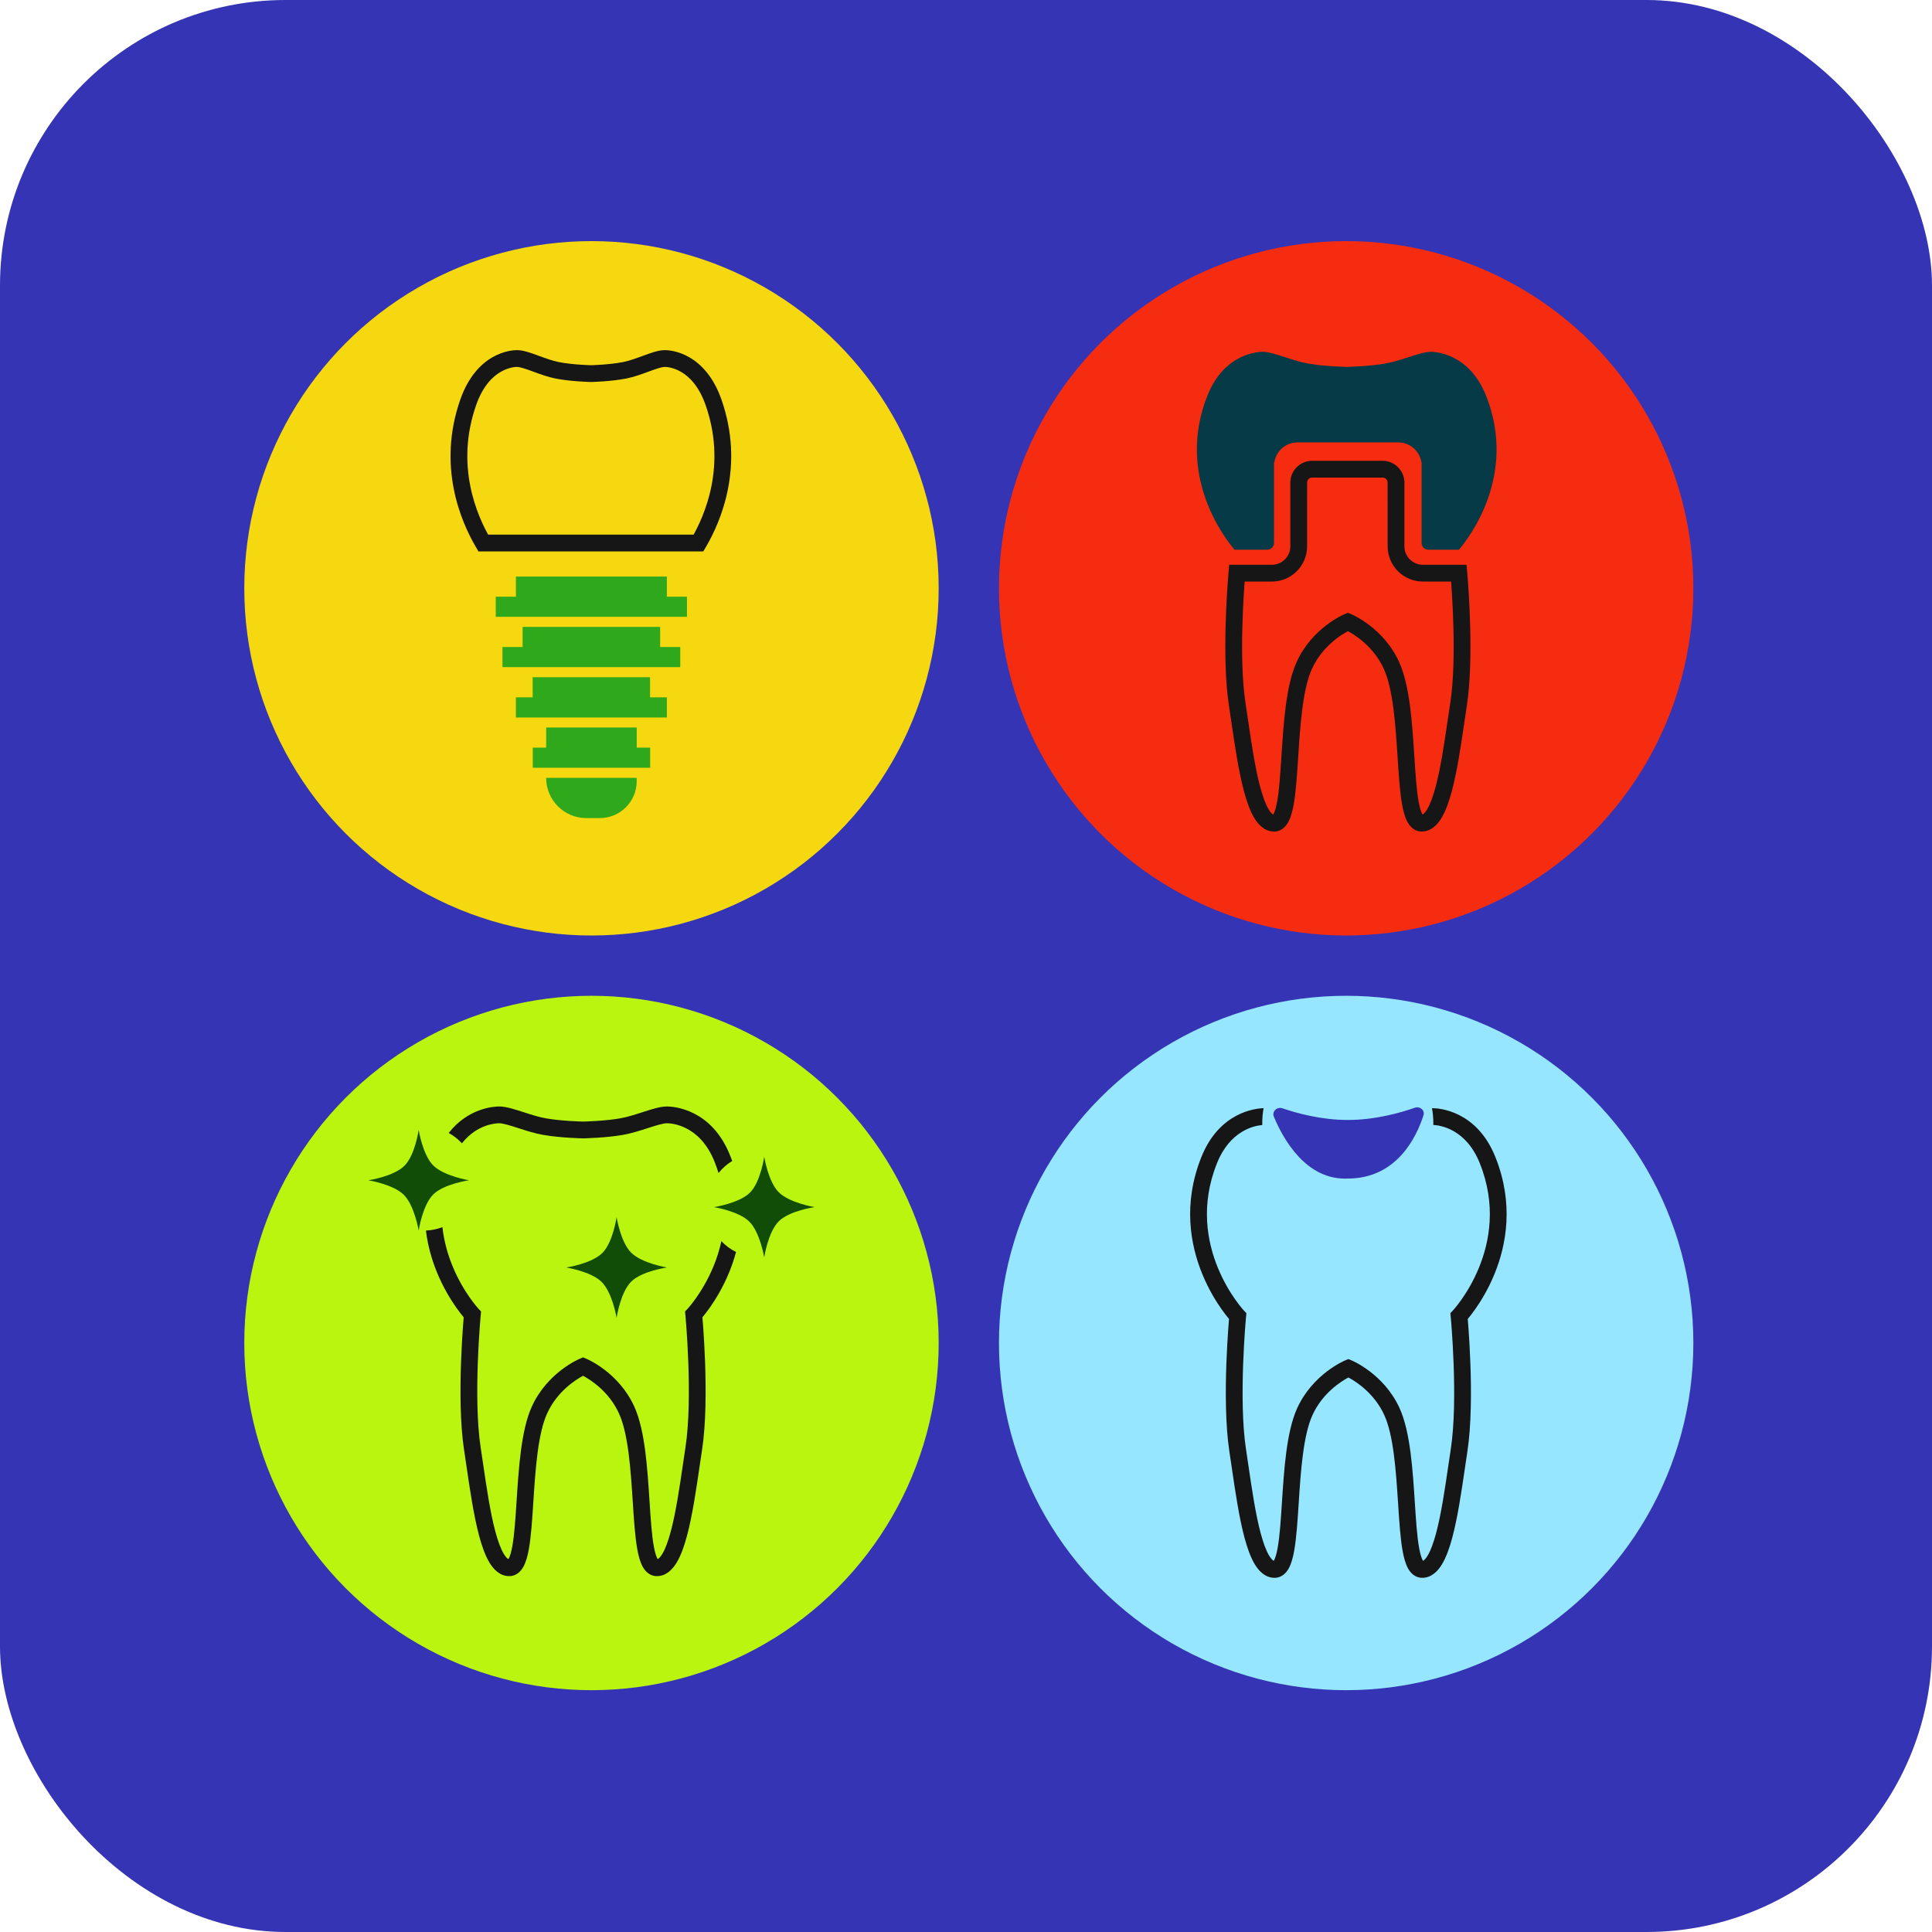
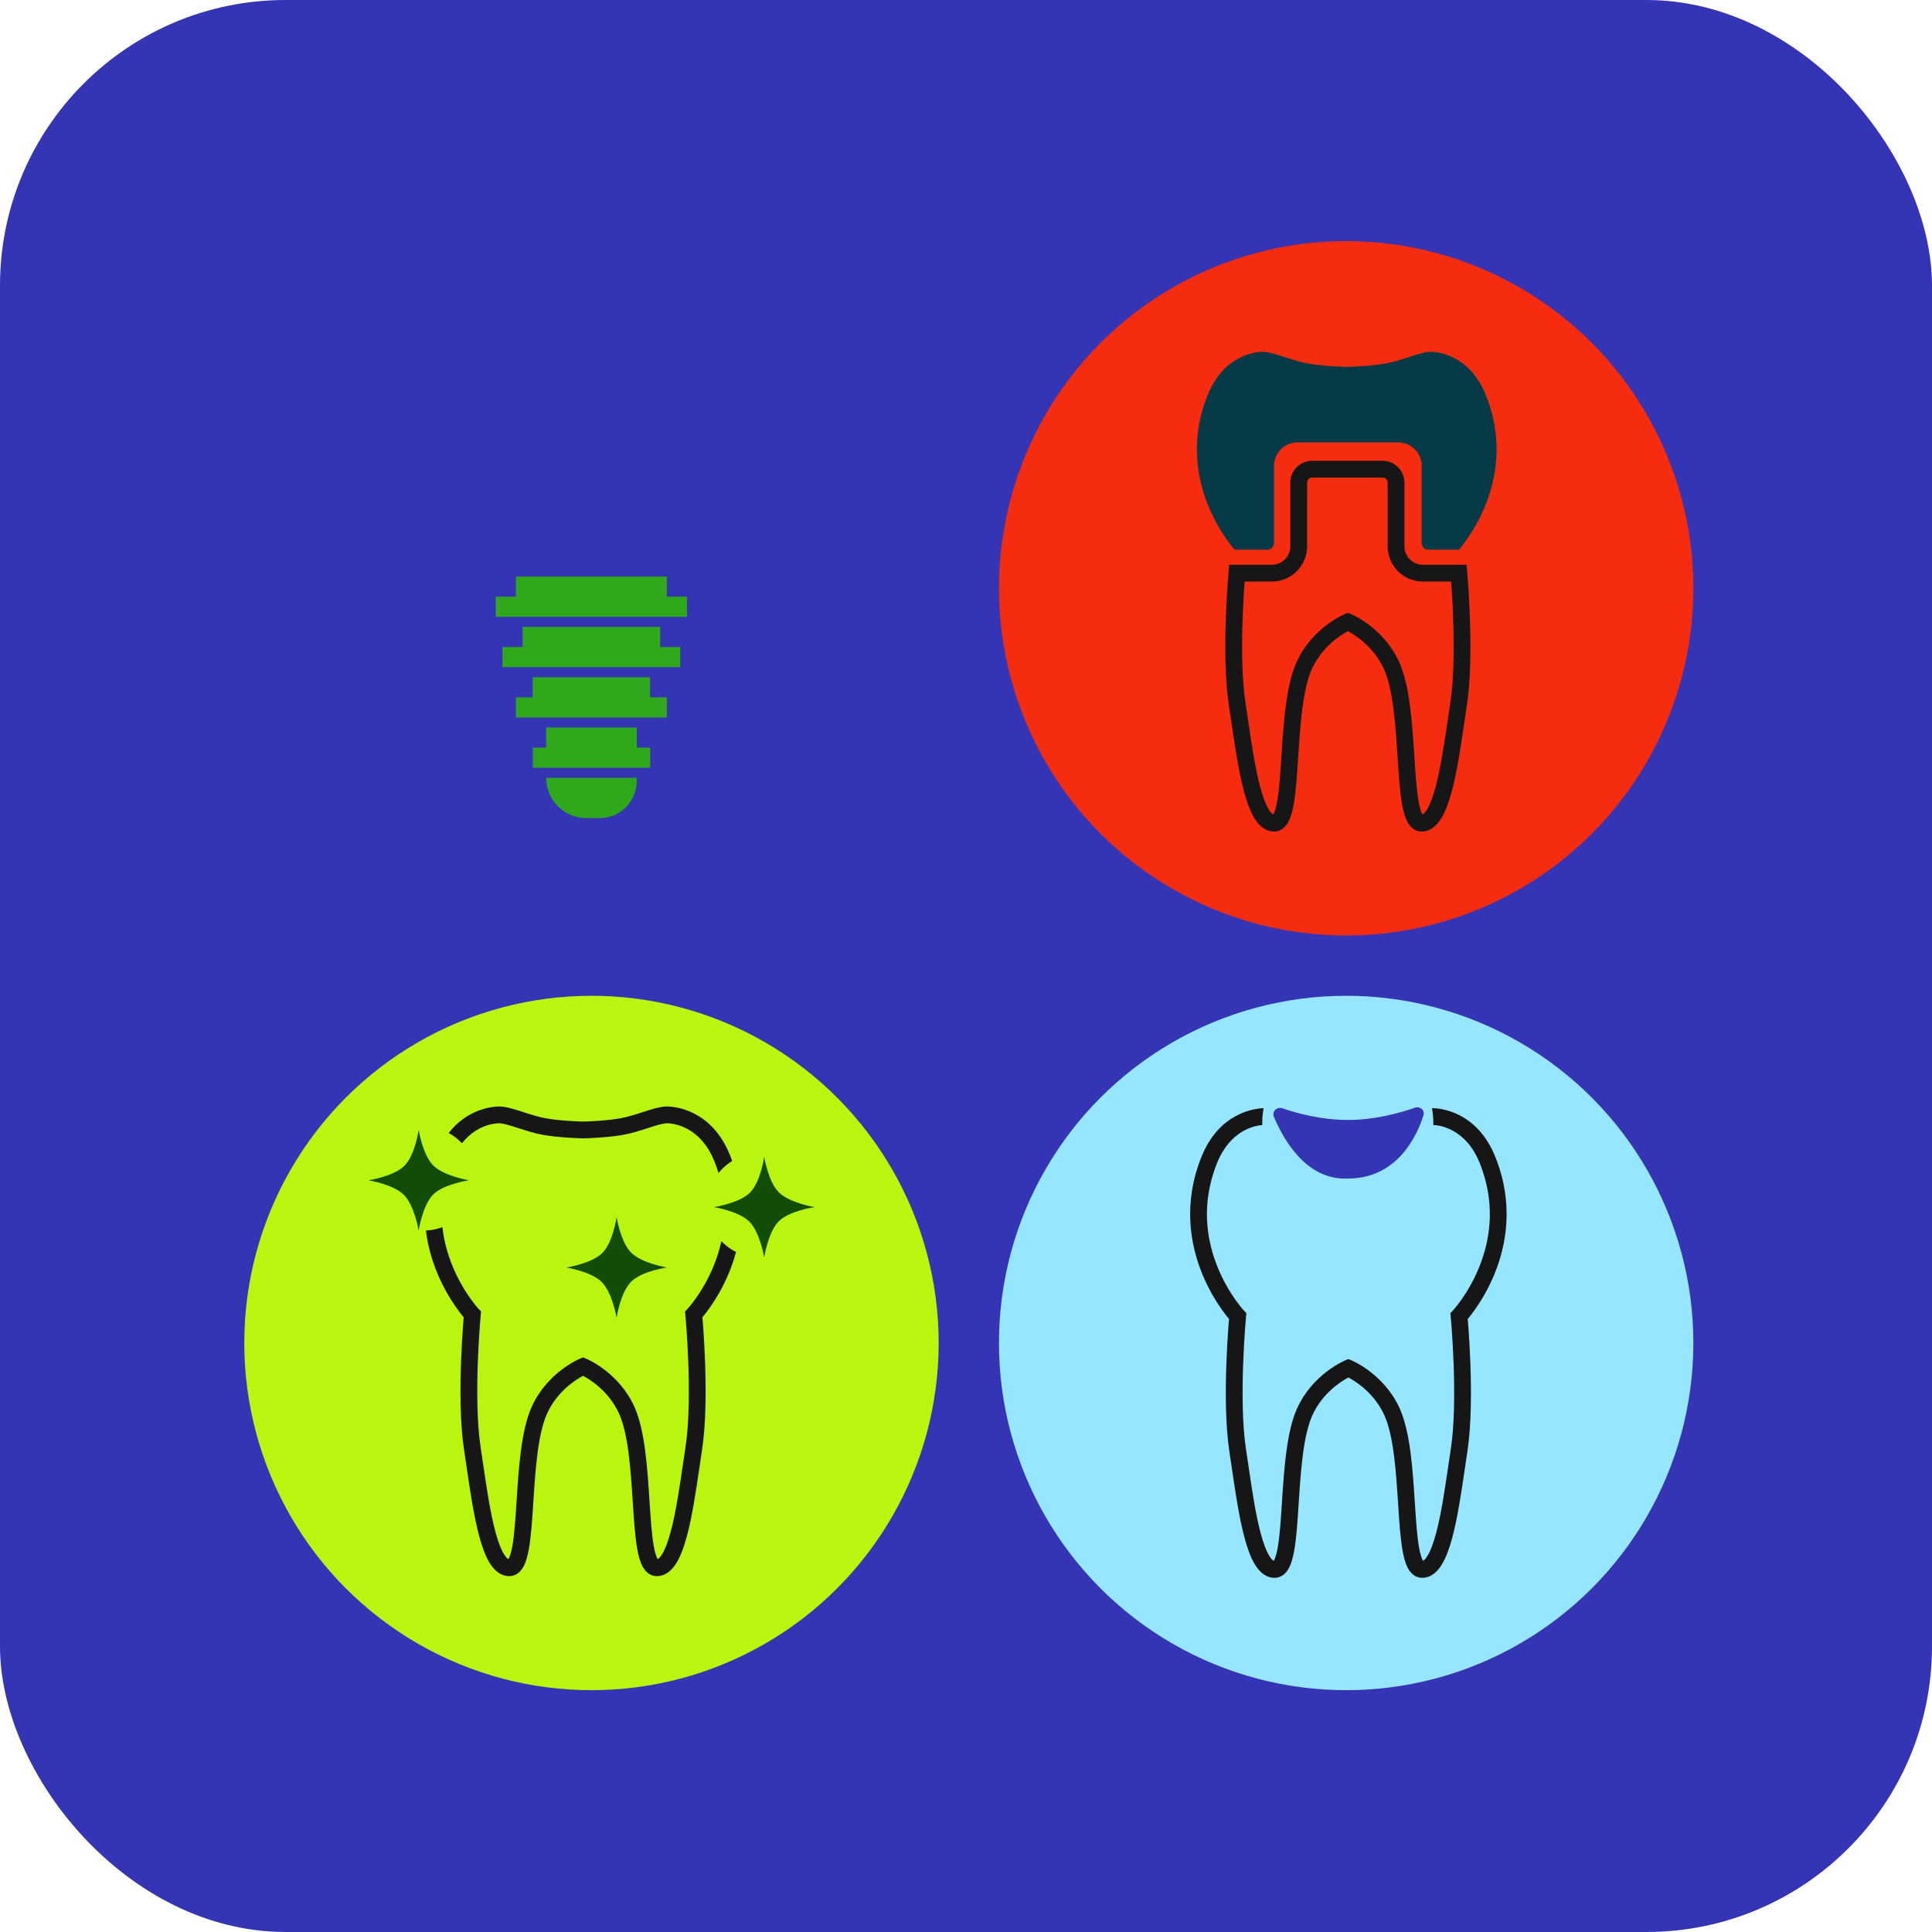
<svg xmlns="http://www.w3.org/2000/svg" width="609" height="609" viewBox="0 0 609 609" fill="none">
  <rect width="609" height="609" rx="90" fill="#3434B4" />
  <circle cx="186.444" cy="423.333" r="109.444" fill="#BAF510" />
  <path d="M178.5 399.534C178.5 399.534 186.558 398.338 189.933 394.899C193.234 391.535 194.361 383.673 194.361 383.673C194.361 383.673 195.607 391.449 198.893 394.796C202.253 398.219 210.223 399.534 210.223 399.534C210.223 399.534 202.36 400.662 198.996 403.963C195.558 407.337 194.361 415.396 194.361 415.396C194.361 415.396 193.046 407.426 189.624 404.066C186.276 400.78 178.5 399.534 178.5 399.534Z" fill="#124D08" />
  <path d="M225.033 380.502C225.033 380.502 233.091 379.306 236.466 375.867C239.767 372.503 240.895 364.641 240.895 364.641C240.895 364.641 242.14 372.417 245.426 375.764C248.786 379.186 256.756 380.502 256.756 380.502C256.756 380.502 248.893 381.63 245.529 384.931C242.091 388.305 240.895 396.363 240.895 396.363C240.895 396.363 239.579 388.394 236.157 385.034C232.81 381.748 225.033 380.502 225.033 380.502Z" fill="#124D08" />
  <path d="M116.113 372.046C116.113 372.046 124.171 370.85 127.546 367.411C130.847 364.047 131.975 356.184 131.975 356.184C131.975 356.184 133.22 363.961 136.507 367.308C139.866 370.73 147.836 372.046 147.836 372.046C147.836 372.046 139.973 373.174 136.61 376.475C133.171 379.849 131.975 387.907 131.975 387.907C131.975 387.907 130.659 379.938 127.237 376.578C123.89 373.292 116.113 372.046 116.113 372.046Z" fill="#124D08" />
  <path fill-rule="evenodd" clip-rule="evenodd" d="M141.436 357.129C143.001 357.986 144.411 359.091 145.613 360.391C150.416 354.27 156.489 354.068 157.353 354.068C157.851 354.068 158.623 354.194 159.737 354.488C160.824 354.775 162.05 355.17 163.434 355.617L163.517 355.644C165.831 356.39 168.543 357.266 171.169 357.729C176.617 358.691 183.633 358.824 183.739 358.826L183.74 358.826L183.79 358.827L183.84 358.826L183.84 358.826C183.946 358.824 190.963 358.691 196.411 357.729C199.036 357.266 201.749 356.39 204.062 355.644L204.063 355.644L204.146 355.617C205.529 355.17 206.755 354.775 207.842 354.488C208.957 354.194 209.729 354.068 210.227 354.068C211.306 354.068 220.511 354.383 225.22 366.153C225.705 367.367 226.128 368.568 226.492 369.754C227.692 368.251 229.151 366.964 230.801 365.961C230.59 365.373 230.366 364.783 230.129 364.189C224.262 349.524 212.319 348.781 210.227 348.781C209.026 348.781 207.717 349.053 206.492 349.377C205.253 349.704 203.898 350.141 202.565 350.571L202.522 350.585C200.117 351.361 197.726 352.128 195.492 352.522C190.71 353.366 184.422 353.525 183.79 353.539C183.157 353.525 176.87 353.366 172.088 352.522C169.854 352.128 167.462 351.361 165.058 350.585L165.015 350.571C163.681 350.141 162.326 349.704 161.088 349.377C159.863 349.053 158.554 348.781 157.353 348.781C155.666 348.781 147.582 349.264 141.436 357.129ZM232.006 394.653C230.273 393.79 228.714 392.628 227.397 391.235C226.77 394.116 225.893 396.774 224.904 399.17C223.176 403.362 221.114 406.732 219.488 409.049C218.677 410.205 217.977 411.094 217.489 411.685C217.244 411.98 217.053 412.201 216.927 412.343C216.864 412.414 216.818 412.466 216.789 412.497L216.76 412.529L216.758 412.531L216.757 412.532L216.756 412.533L216.755 412.534L215.94 413.401L216.052 414.59L216.052 414.591L216.052 414.593L216.053 414.606L216.058 414.659L216.065 414.731L216.078 414.875C216.095 415.066 216.12 415.35 216.151 415.719C216.213 416.456 216.299 417.531 216.394 418.871C216.585 421.554 216.815 425.298 216.967 429.539C217.275 438.072 217.265 448.437 216.071 456.239C215.814 457.917 215.557 459.673 215.295 461.462L215.294 461.467C214.21 468.871 213.048 476.782 211.417 482.844C210.598 485.891 209.71 488.267 208.767 489.829C208.099 490.934 207.601 491.324 207.315 491.461C207.28 491.405 207.24 491.336 207.194 491.251C206.815 490.54 206.434 489.308 206.099 487.47C205.436 483.834 205.105 478.781 204.736 473.08L204.733 473.034C204.403 467.942 204.045 462.41 203.37 457.277C202.698 452.166 201.684 447.218 199.944 443.386C195.047 432.598 185.086 428.409 184.809 428.294L183.79 427.868L182.771 428.294C182.494 428.409 172.533 432.598 167.635 443.386C165.895 447.218 164.882 452.166 164.21 457.277C163.534 462.41 163.176 467.942 162.847 473.034L162.844 473.08C162.475 478.781 162.144 483.834 161.481 487.47C161.145 489.308 160.764 490.54 160.385 491.251C160.34 491.336 160.299 491.405 160.265 491.461C159.979 491.324 159.48 490.934 158.813 489.829C157.869 488.267 156.982 485.89 156.162 482.844C154.532 476.782 153.369 468.871 152.285 461.467L152.285 461.462L152.285 461.461C152.023 459.673 151.766 457.917 151.509 456.239C150.315 448.437 150.305 438.072 150.612 429.539C150.765 425.298 150.995 421.554 151.186 418.871C151.281 417.531 151.367 416.456 151.429 415.719C151.46 415.35 151.485 415.066 151.502 414.875C151.507 414.818 151.511 414.769 151.515 414.729C151.517 414.702 151.52 414.679 151.521 414.659L151.526 414.606L151.527 414.593L151.528 414.591L151.528 414.59L151.528 414.59L151.64 413.401L150.824 412.534L150.824 412.533L150.823 412.532L150.821 412.531L150.82 412.529L150.791 412.497C150.762 412.466 150.715 412.414 150.652 412.343C150.527 412.201 150.335 411.98 150.091 411.685C149.602 411.094 148.903 410.205 148.091 409.049C146.465 406.732 144.404 403.362 142.675 399.17C141.2 395.593 139.971 391.432 139.457 386.816C137.833 387.441 136.085 387.814 134.26 387.889C134.867 392.866 136.204 397.348 137.788 401.186C139.696 405.814 141.967 409.525 143.764 412.086C144.664 413.368 145.448 414.367 146.016 415.053C146.067 415.115 146.117 415.175 146.164 415.231L146.16 415.277C146.097 416.034 146.009 417.131 145.912 418.496C145.717 421.225 145.484 425.032 145.329 429.349C145.019 437.934 145.009 448.717 146.283 457.039C146.537 458.698 146.791 460.439 147.054 462.233L147.07 462.34C148.136 469.62 149.337 477.824 151.057 484.217C151.917 487.414 152.957 490.361 154.287 492.563C155.564 494.676 157.564 496.822 160.528 496.822C162.868 496.822 164.285 495.175 165.051 493.738C165.824 492.288 166.32 490.403 166.682 488.419C167.407 484.446 167.753 479.093 168.111 473.566L168.12 473.422C168.453 468.281 168.801 462.91 169.452 457.967C170.107 452.987 171.042 448.672 172.45 445.572C175.618 438.592 181.443 434.923 183.79 433.673C186.137 434.923 191.962 438.592 195.13 445.572C196.538 448.672 197.473 452.987 198.128 457.967C198.778 462.91 199.127 468.281 199.46 473.422L199.469 473.566L199.469 473.566C199.827 479.094 200.173 484.446 200.898 488.419C201.26 490.403 201.756 492.288 202.529 493.738C203.295 495.175 204.712 496.822 207.052 496.822C210.016 496.822 212.016 494.676 213.292 492.563C214.623 490.361 215.663 487.414 216.523 484.217C218.243 477.824 219.444 469.62 220.51 462.34L220.526 462.233C220.788 460.439 221.043 458.698 221.297 457.039C222.571 448.717 222.561 437.934 222.251 429.349C222.096 425.032 221.862 421.225 221.668 418.496C221.571 417.131 221.483 416.034 221.419 415.277L221.416 415.231C221.463 415.175 221.513 415.115 221.564 415.053C222.131 414.367 222.916 413.368 223.816 412.086C225.613 409.525 227.884 405.814 229.792 401.186C230.621 399.178 231.382 396.993 232.006 394.653ZM207.466 491.663C207.47 491.667 207.472 491.668 207.472 491.667C207.473 491.666 207.464 491.656 207.446 491.643C207.455 491.652 207.461 491.659 207.466 491.663ZM160.107 491.667C160.107 491.666 160.116 491.656 160.134 491.643C160.116 491.662 160.107 491.669 160.107 491.667Z" fill="#161616" />
  <circle cx="424.333" cy="185.444" r="109.444" fill="#F52C10" />
  <path d="M389.892 180.671V178.027H387.462L387.258 180.448L389.892 180.671ZM409.38 154.233V151.589H406.736V154.233H409.38ZM409.384 154.233V156.877H412.028V154.233H409.384ZM440.05 154.233H437.406V156.877H440.05V154.233ZM440.054 154.233H442.698V151.589H440.054V154.233ZM459.863 180.671L462.497 180.448L462.293 178.027H459.863V180.671ZM459.772 221.927L462.385 222.327V222.327L459.772 221.927ZM458.998 227.138L461.613 227.521V227.521L458.998 227.138ZM443.185 238.539L445.823 238.368L443.185 238.539ZM438.625 209.767L436.218 210.86V210.86L438.625 209.767ZM424.878 196.021L425.897 193.582L424.878 193.156L423.858 193.582L424.878 196.021ZM411.13 209.767L413.537 210.86V210.86L411.13 209.767ZM406.57 238.539L403.932 238.368L406.57 238.539ZM390.757 227.138L393.373 226.755L393.373 226.755L390.757 227.138ZM390.757 227.138L388.142 227.521L388.142 227.522L390.757 227.138ZM389.983 221.927L392.597 221.527H392.597L389.983 221.927ZM389.892 183.314H400.92V178.027H389.892V183.314ZM400.92 183.314C407.052 183.314 412.023 178.343 412.023 172.211H406.736C406.736 175.423 404.132 178.027 400.92 178.027V183.314ZM412.023 172.211V154.233H406.736V172.211H412.023ZM409.38 156.877H409.384V151.589H409.38V156.877ZM412.028 154.233V152.123H406.741V154.233H412.028ZM412.028 152.123C412.028 151.247 412.738 150.537 413.614 150.537V145.25C409.818 145.25 406.741 148.327 406.741 152.123H412.028ZM413.614 150.537H435.82V145.25H413.614V150.537ZM435.82 150.537C436.696 150.537 437.406 151.247 437.406 152.123H442.693C442.693 148.327 439.616 145.25 435.82 145.25V150.537ZM437.406 152.123V154.233H442.693V152.123H437.406ZM440.05 156.877H440.054V151.589H440.05V156.877ZM437.411 154.233V172.211H442.698V154.233H437.411ZM437.411 172.211C437.411 178.343 442.382 183.314 448.514 183.314V178.027C445.302 178.027 442.698 175.423 442.698 172.211H437.411ZM448.514 183.314H459.863V178.027H448.514V183.314ZM462.385 222.327C464.615 207.752 462.917 185.414 462.497 180.448L457.229 180.893C457.657 185.961 459.279 207.673 457.158 221.527L462.385 222.327ZM461.613 227.521C461.876 225.727 462.131 223.986 462.385 222.327L457.158 221.527C456.901 223.207 456.644 224.965 456.382 226.755L461.613 227.521ZM448.14 262.11C451.103 262.11 453.103 259.964 454.38 257.851C455.71 255.649 456.751 252.702 457.611 249.505C459.339 243.08 460.544 234.828 461.613 227.521L456.382 226.755C455.298 234.159 454.136 242.07 452.505 248.132C451.685 251.179 450.798 253.555 449.855 255.117C448.858 256.766 448.239 256.823 448.14 256.823V262.11ZM440.547 238.71C440.908 244.288 441.254 249.699 441.985 253.707C442.347 255.691 442.843 257.576 443.617 259.026C444.383 260.463 445.8 262.11 448.14 262.11V256.823C448.68 256.823 448.669 257.264 448.282 256.539C447.903 255.828 447.522 254.596 447.187 252.758C446.523 249.122 446.192 244.07 445.823 238.368L440.547 238.71ZM436.218 210.86C437.625 213.96 438.561 218.275 439.216 223.255C439.866 228.198 440.215 233.569 440.547 238.71L445.823 238.368C445.493 233.263 445.135 227.713 444.458 222.565C443.785 217.454 442.772 212.507 441.032 208.674L436.218 210.86ZM423.858 198.46C423.823 198.445 432.179 201.963 436.218 210.86L441.032 208.674C436.134 197.886 426.173 193.697 425.897 193.582L423.858 198.46ZM413.537 210.86C417.576 201.963 425.932 198.445 425.897 198.46L423.858 193.582C423.582 193.697 413.621 197.886 408.723 208.674L413.537 210.86ZM409.208 238.71C409.54 233.569 409.889 228.198 410.539 223.255C411.194 218.275 412.13 213.96 413.537 210.86L408.723 208.674C406.983 212.507 405.97 217.454 405.297 222.565C404.62 227.713 404.262 233.263 403.932 238.368L409.208 238.71ZM401.615 262.11C403.955 262.11 405.372 260.463 406.138 259.026C406.912 257.576 407.408 255.691 407.77 253.707C408.501 249.699 408.847 244.288 409.208 238.71L403.932 238.368C403.563 244.07 403.232 249.122 402.568 252.758C402.233 254.596 401.852 255.828 401.473 256.539C401.087 257.264 401.075 256.823 401.615 256.823V262.11ZM388.142 227.521C389.211 234.828 390.416 243.08 392.144 249.505C393.004 252.702 394.045 255.649 395.375 257.851C396.652 259.964 398.652 262.11 401.615 262.11V256.823C401.516 256.823 400.897 256.766 399.9 255.117C398.957 253.555 398.07 251.179 397.25 248.132C395.619 242.07 394.457 234.159 393.373 226.755L388.142 227.521ZM388.142 227.522L388.142 227.522L393.373 226.755L393.373 226.754L388.142 227.522ZM387.37 222.327C387.624 223.986 387.879 225.727 388.142 227.521L393.373 226.755C393.111 224.964 392.854 223.206 392.597 221.527L387.37 222.327ZM387.258 180.448C386.838 185.414 385.14 207.752 387.37 222.327L392.597 221.527C390.476 207.673 392.098 185.961 392.526 180.893L387.258 180.448Z" fill="#161616" />
  <path fill-rule="evenodd" clip-rule="evenodd" d="M412.349 114.593C417.574 115.515 424.407 115.648 424.511 115.65C424.615 115.648 431.447 115.515 436.672 114.593C439.118 114.161 441.687 113.332 444.055 112.568C446.785 111.687 449.249 110.892 450.948 110.892C452.534 110.892 463.107 111.42 468.395 124.638C478.497 149.889 462.82 169.847 459.87 173.284H450.232C449.064 173.284 448.117 172.337 448.117 171.169V145.727H448.047C447.504 142.175 444.435 139.453 440.73 139.453H409.007C405.303 139.453 402.234 142.175 401.691 145.727H401.59V171.169C401.59 172.337 400.643 173.284 399.475 173.284H389.152C386.202 169.847 370.525 149.889 380.627 124.638C385.915 111.42 396.488 110.892 398.074 110.892C399.773 110.892 402.236 111.687 404.967 112.568C407.335 113.332 409.904 114.161 412.349 114.593Z" fill="#053A46" />
  <circle cx="424.333" cy="423.333" r="109.444" fill="#96E6FF" />
  <path d="M424.852 371.496C440.344 371.496 446.543 358.313 448.698 351.58C449.216 349.963 447.583 348.611 445.982 349.175C441.512 350.747 433.523 353.034 424.852 353.034C416.516 353.034 408.811 350.921 404.257 349.361C402.553 348.777 400.858 350.34 401.55 352.003C404.467 359.014 411.701 372.112 424.852 371.496Z" fill="#3434B4" />
  <path fill-rule="evenodd" clip-rule="evenodd" d="M451.806 354.609C451.809 354.428 451.811 354.247 451.811 354.066C451.811 352.445 451.668 350.857 451.394 349.314C451.419 349.314 451.445 349.313 451.47 349.313C453.563 349.313 465.505 350.056 471.372 364.722C477.252 379.419 474.86 392.446 471.036 401.718C469.127 406.346 466.857 410.058 465.06 412.618C464.16 413.9 463.375 414.899 462.808 415.586C462.756 415.647 462.707 415.707 462.659 415.764L462.663 415.809C462.727 416.566 462.814 417.663 462.912 419.028C463.106 421.757 463.339 425.564 463.495 429.881C463.804 438.466 463.815 449.25 462.541 457.571C462.287 459.231 462.032 460.971 461.769 462.765L461.754 462.872C460.688 470.152 459.487 478.356 457.767 484.75C456.907 487.946 455.866 490.893 454.536 493.095C453.259 495.208 451.259 497.354 448.296 497.354C445.956 497.354 444.539 495.707 443.773 494.271C442.999 492.82 442.504 490.935 442.142 488.951C441.417 484.978 441.07 479.626 440.713 474.098L440.713 474.098L440.703 473.954C440.371 468.813 440.022 463.443 439.372 458.499C438.717 453.519 437.781 449.204 436.374 446.104C433.205 439.125 427.38 435.456 425.034 434.205C422.687 435.456 416.862 439.125 413.693 446.104C412.286 449.204 411.351 453.519 410.695 458.499C410.045 463.443 409.697 468.813 409.364 473.954L409.355 474.098C408.997 479.626 408.651 484.978 407.926 488.951C407.564 490.935 407.068 492.82 406.294 494.271C405.529 495.707 404.112 497.354 401.771 497.354C398.808 497.354 396.808 495.208 395.531 493.095C394.201 490.893 393.16 487.946 392.301 484.75C390.58 478.356 389.379 470.153 388.314 462.873L388.298 462.765C388.035 460.971 387.78 459.231 387.526 457.571C386.253 449.25 386.263 438.466 386.572 429.881C386.728 425.564 386.961 421.757 387.156 419.028C387.253 417.663 387.341 416.566 387.404 415.809L387.408 415.764C387.36 415.707 387.311 415.647 387.26 415.586C386.692 414.899 385.907 413.9 385.008 412.618C383.211 410.058 380.94 406.346 379.031 401.718C375.207 392.446 372.815 379.419 378.695 364.722C384.327 350.644 395.557 349.395 398.299 349.318C398.025 350.859 397.882 352.446 397.882 354.066C397.882 354.255 397.884 354.444 397.888 354.633C395.391 354.837 387.753 356.315 383.604 366.686C378.366 379.779 380.469 391.337 383.919 399.702C385.648 403.894 387.709 407.264 389.335 409.581C390.147 410.737 390.846 411.626 391.335 412.217C391.579 412.512 391.77 412.733 391.896 412.876C391.959 412.947 392.006 412.998 392.035 413.03L392.064 413.062L392.065 413.063L392.067 413.065L392.068 413.066L392.068 413.066L392.884 413.933L392.771 415.122L392.771 415.122L392.771 415.123L392.771 415.126L392.77 415.138L392.765 415.192C392.761 415.239 392.754 415.312 392.746 415.407C392.729 415.598 392.704 415.883 392.673 416.251C392.611 416.989 392.525 418.063 392.429 419.404C392.238 422.086 392.009 425.83 391.856 430.072C391.549 438.604 391.559 448.97 392.753 456.772C393.009 458.449 393.267 460.205 393.528 461.993L393.529 461.994L393.529 462C394.613 469.403 395.775 477.315 397.406 483.376C398.226 486.423 399.113 488.799 400.056 490.361C400.724 491.466 401.223 491.856 401.508 491.993C401.543 491.938 401.584 491.868 401.629 491.783C402.008 491.072 402.389 489.84 402.724 488.002C403.388 484.366 403.719 479.314 404.088 473.612L404.091 473.567C404.42 468.474 404.778 462.942 405.453 457.81C406.126 452.699 407.139 447.751 408.879 443.918C413.777 433.13 423.738 428.941 424.014 428.826L425.034 428.4L426.053 428.826C426.329 428.941 436.29 433.13 441.188 443.918C442.928 447.751 443.941 452.699 444.614 457.81C445.289 462.942 445.647 468.474 445.977 473.567L445.98 473.612C446.348 479.314 446.679 484.366 447.343 488.002C447.678 489.84 448.059 491.072 448.438 491.783C448.484 491.868 448.524 491.938 448.559 491.993C448.845 491.856 449.343 491.466 450.011 490.361C450.954 488.799 451.841 486.423 452.661 483.376C454.292 477.315 455.454 469.403 456.538 462L456.539 461.995C456.801 460.206 457.058 458.449 457.315 456.772C458.509 448.97 458.519 438.604 458.211 430.072C458.058 425.83 457.829 422.086 457.638 419.404C457.542 418.063 457.456 416.989 457.395 416.251C457.364 415.883 457.339 415.598 457.322 415.407L457.309 415.263L457.302 415.192L457.297 415.138L457.296 415.126L457.296 415.123L457.296 415.122L457.184 413.933L457.999 413.066L458 413.066L458.001 413.065L458.002 413.063L458.003 413.062L458.033 413.03C458.061 412.998 458.108 412.947 458.171 412.876C458.297 412.733 458.488 412.512 458.732 412.217C459.221 411.626 459.92 410.737 460.732 409.581C462.358 407.264 464.419 403.894 466.148 399.702C469.598 391.337 471.702 379.779 466.463 366.686C462.079 355.727 453.799 354.699 451.806 354.609ZM448.712 492.197C448.715 492.199 448.716 492.2 448.716 492.199C448.716 492.198 448.708 492.188 448.69 492.175C448.7 492.187 448.708 492.194 448.712 492.197ZM401.351 492.199C401.351 492.198 401.36 492.188 401.378 492.175C401.36 492.194 401.351 492.201 401.351 492.199Z" fill="#161616" />
-   <circle cx="186.444" cy="185.444" r="109.444" fill="#F5D810" />
-   <path d="M186.255 117.766L186.198 120.409L186.255 120.41L186.312 120.409L186.255 117.766ZM175.547 116.709L175.028 119.301H175.028L175.547 116.709ZM196.963 116.709L197.482 119.301L196.963 116.709ZM203.463 114.684L204.372 117.166L204.372 117.166L203.463 114.684ZM224.893 126.754L227.387 125.876L224.893 126.754ZM220.184 171.167V173.811H221.696L222.462 172.507L220.184 171.167ZM152.326 171.167L150.047 172.507L150.814 173.811H152.326V171.167ZM147.617 126.754L145.123 125.876H145.123L147.617 126.754ZM169.047 114.684L169.957 112.202L169.957 112.202L169.047 114.684ZM186.312 115.123C186.209 115.121 180.41 114.987 176.067 114.117L175.028 119.301C179.885 120.274 186.117 120.407 186.198 120.409L186.312 115.123ZM196.443 114.117C192.1 114.987 186.301 115.121 186.198 115.123L186.312 120.409C186.392 120.407 192.625 120.274 197.482 119.301L196.443 114.117ZM202.553 112.202C200.426 112.981 198.36 113.733 196.443 114.117L197.482 119.301C199.871 118.822 202.329 117.915 204.372 117.166L202.553 112.202ZM209.532 110.364C208.385 110.364 207.166 110.657 206.078 110.983C204.957 111.32 203.735 111.769 202.553 112.202L204.372 117.166C205.595 116.718 206.658 116.329 207.597 116.048C208.569 115.756 209.183 115.651 209.532 115.651V110.364ZM227.387 125.876C224.863 118.711 220.977 114.756 217.314 112.636C213.706 110.549 210.531 110.364 209.532 110.364V115.651C209.929 115.651 212.106 115.731 214.666 117.213C217.171 118.662 220.268 121.58 222.4 127.633L227.387 125.876ZM222.462 172.507C227.239 164.387 234.786 146.884 227.387 125.876L222.4 127.633C229.061 146.544 222.306 162.347 217.905 169.827L222.462 172.507ZM152.326 173.811H220.184V168.523H152.326V173.811ZM145.123 125.876C137.723 146.884 145.27 164.387 150.047 172.507L154.605 169.827C150.204 162.347 143.449 146.544 150.11 127.633L145.123 125.876ZM162.978 110.364C161.979 110.364 158.803 110.549 155.196 112.636C151.533 114.756 147.647 118.711 145.123 125.876L150.11 127.633C152.242 121.58 155.339 118.662 157.844 117.213C160.404 115.731 162.581 115.651 162.978 115.651V110.364ZM169.957 112.202C168.775 111.769 167.552 111.32 166.432 110.983C165.344 110.657 164.125 110.364 162.978 110.364V115.651C163.327 115.651 163.941 115.756 164.913 116.048C165.851 116.329 166.915 116.718 168.137 117.166L169.957 112.202ZM176.067 114.117C174.149 113.733 172.084 112.981 169.957 112.202L168.137 117.166C170.181 117.915 172.639 118.822 175.028 119.301L176.067 114.117Z" fill="#161616" />
  <path fill-rule="evenodd" clip-rule="evenodd" d="M210.206 181.745H162.621V188.09H210.206V181.745ZM216.543 188.09H156.27V194.434H216.543V188.09Z" fill="#2FA81B" />
  <path fill-rule="evenodd" clip-rule="evenodd" d="M208.091 197.604H164.736V203.948H208.091V197.604ZM214.429 203.948H158.385V210.293H214.429V203.948Z" fill="#2FA81B" />
  <path fill-rule="evenodd" clip-rule="evenodd" d="M204.911 213.475H167.9V219.819H204.911V213.475ZM210.206 219.819H162.621V226.164H210.206V219.819Z" fill="#2FA81B" />
  <path fill-rule="evenodd" clip-rule="evenodd" d="M200.709 229.325H172.158V235.67H200.709V229.325ZM204.948 235.67H167.938V242.014H204.948V235.67Z" fill="#2FA81B" />
  <path d="M172.148 245.189H200.699V246.247C200.699 252.671 195.491 257.879 189.067 257.879H184.838C177.83 257.879 172.148 252.197 172.148 245.189Z" fill="#2FA81B" />
</svg>